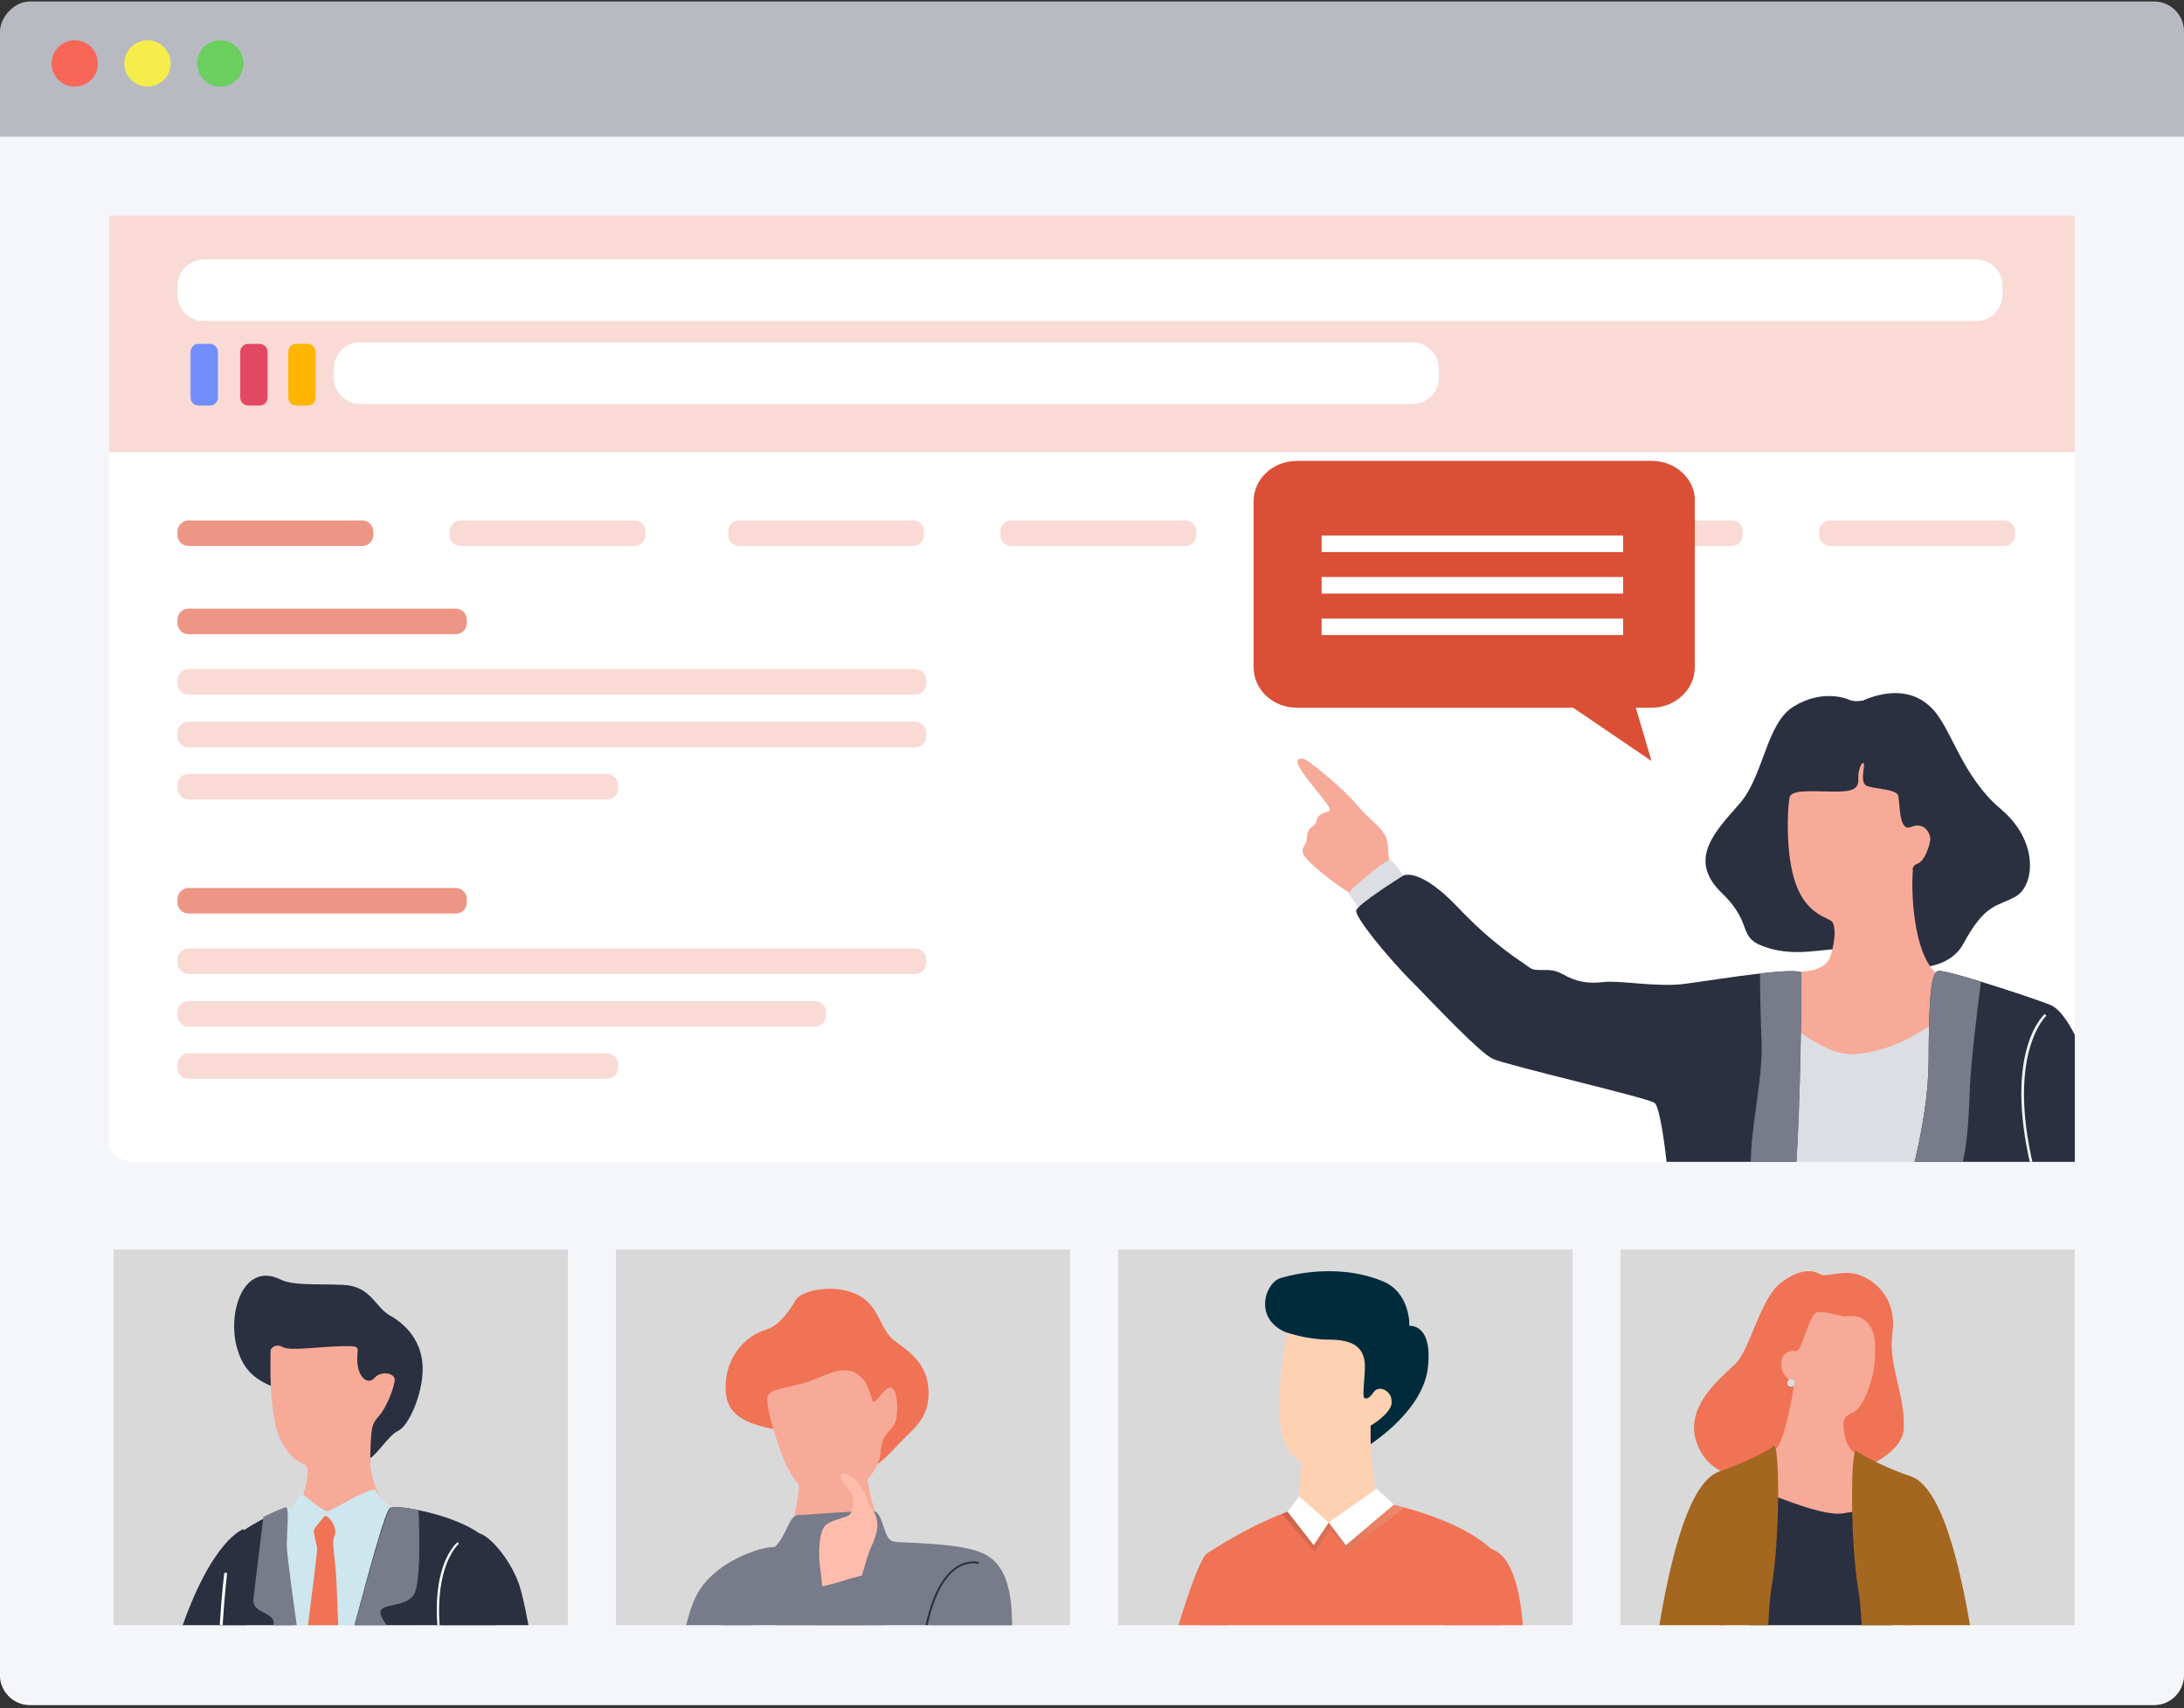
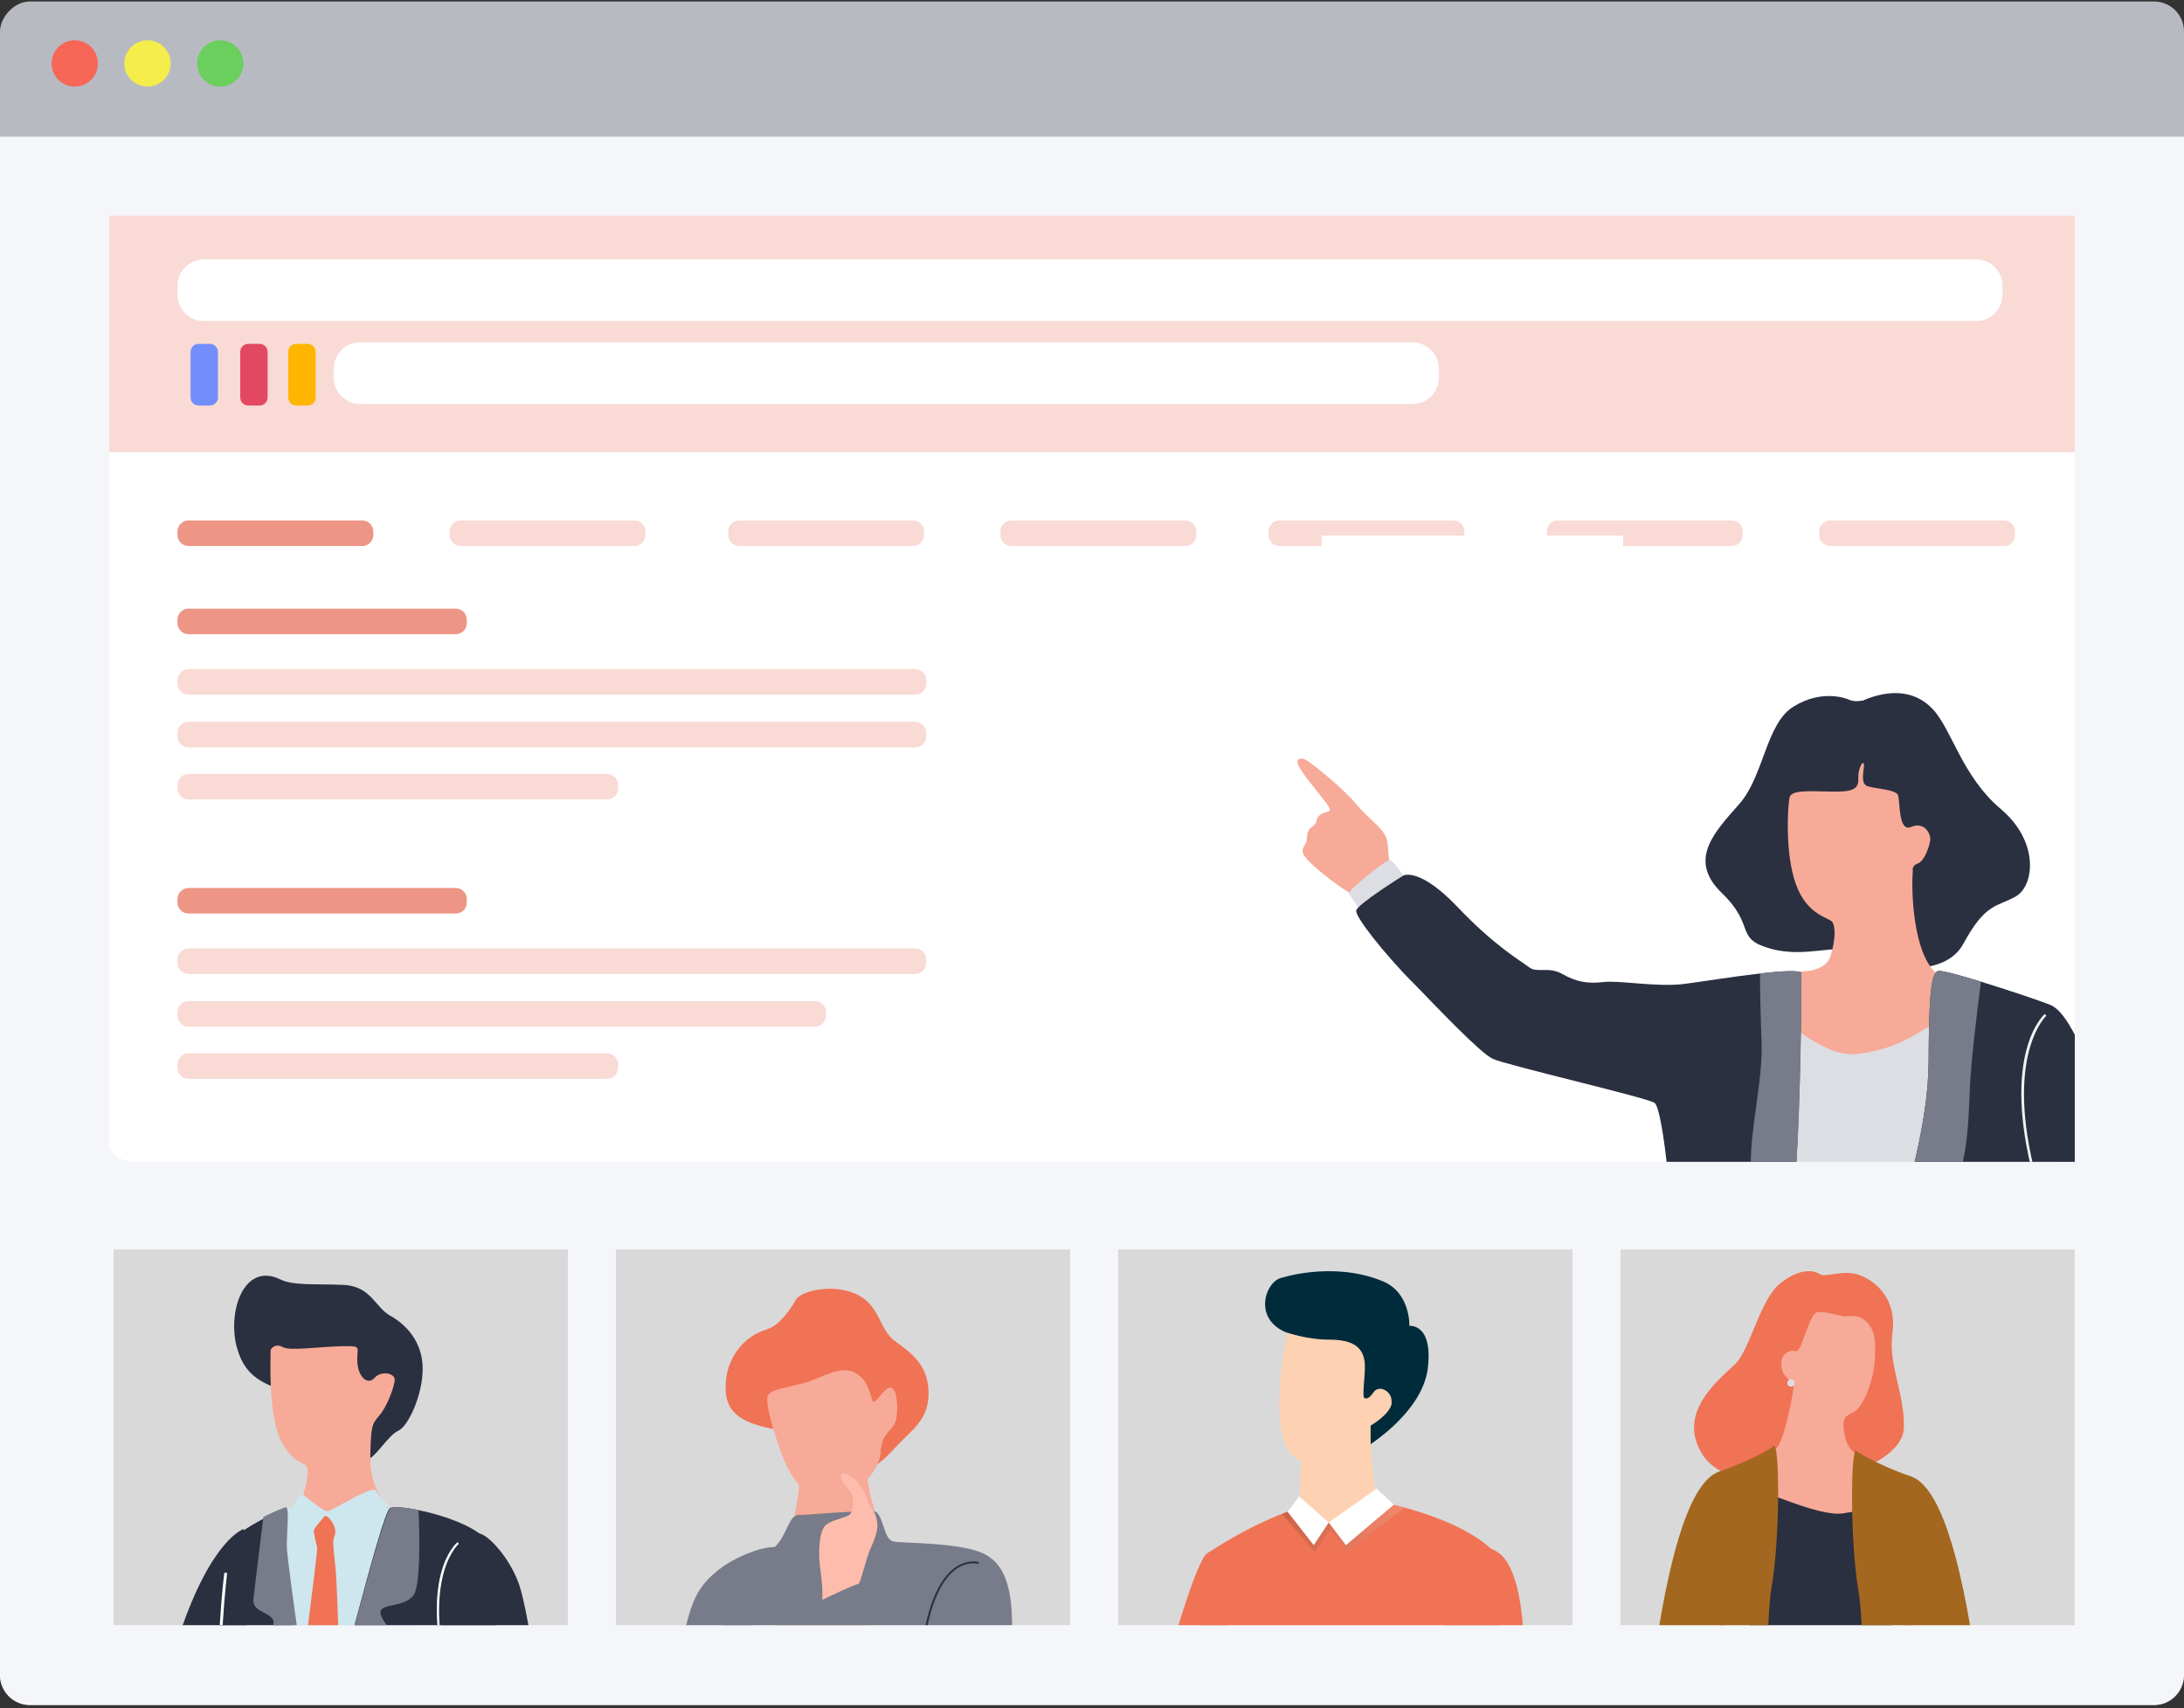
<svg xmlns="http://www.w3.org/2000/svg" width="500" height="391" viewBox="0 0 500 391" fill="none">
  <rect x="0" y="0" width="500" height="391" fill="#333333" stroke="none" />
  <rect width="500" height="389.913" rx="6.862" transform="matrix(1 0 0 -1 0 390.251)" fill="#B8BAC2" />
  <path d="M0 31.294H500V383.477C500 387.266 496.928 390.338 493.138 390.338H6.862C3.072 390.338 0 387.266 0 383.477V31.294Z" fill="#F5F6F9" />
  <path fill-rule="evenodd" clip-rule="evenodd" d="M22.419 14.526C22.419 17.456 20.044 19.831 17.115 19.831C14.185 19.831 11.811 17.456 11.811 14.526C11.811 11.597 14.185 9.222 17.115 9.222C20.044 9.222 22.419 11.597 22.419 14.526Z" fill="#F76657" />
  <path fill-rule="evenodd" clip-rule="evenodd" d="M39.072 14.526C39.072 17.456 36.697 19.831 33.767 19.831C30.838 19.831 28.464 17.456 28.464 14.526C28.464 11.597 30.838 9.222 33.767 9.222C36.697 9.222 39.072 11.597 39.072 14.526Z" fill="#F4ED4C" />
  <path fill-rule="evenodd" clip-rule="evenodd" d="M55.725 14.526C55.725 17.456 53.35 19.831 50.42 19.831C47.49 19.831 45.117 17.456 45.117 14.526C45.117 11.597 47.49 9.222 50.42 9.222C53.35 9.222 55.725 11.597 55.725 14.526Z" fill="#6BCF5E" />
  <g clip-path="url(#clip0_332_15455)">
    <path d="M469.227 265.977H30.773C27.605 265.977 25 263.981 25 261.553V49.347H475V260.221C475 262.648 472.395 265.977 469.227 265.977Z" fill="white" />
    <path opacity="0.35" d="M475 49.347H25V103.504H475V49.347Z" fill="#ED9686" />
    <path d="M452.401 59.376H46.683C43.34 59.376 40.629 62.094 40.629 65.447V67.423C40.629 70.776 43.34 73.494 46.683 73.494H452.401C455.745 73.494 458.456 70.776 458.456 67.423V65.447C458.456 62.094 455.745 59.376 452.401 59.376Z" fill="white" />
    <path d="M323.357 78.365H82.447C79.103 78.365 76.392 81.082 76.392 84.435V86.412C76.392 89.764 79.103 92.482 82.447 92.482H323.357C326.701 92.482 329.412 89.764 329.412 86.412V84.435C329.412 81.082 326.701 78.365 323.357 78.365Z" fill="white" />
    <path d="M59.435 78.716H56.83C55.819 78.716 55 79.538 55 80.551V90.999C55 92.012 55.819 92.834 56.83 92.834H59.435C60.446 92.834 61.266 92.012 61.266 90.999V80.551C61.266 79.538 60.446 78.716 59.435 78.716Z" fill="#E34862" />
    <path d="M70.435 78.716H67.83C66.82 78.716 66 79.538 66 80.551V90.999C66 92.012 66.82 92.834 67.83 92.834H70.435C71.446 92.834 72.266 92.012 72.266 90.999V80.551C72.266 79.538 71.446 78.716 70.435 78.716Z" fill="#FFB600" />
    <path d="M48.064 78.716H45.459C44.448 78.716 43.629 79.538 43.629 80.551V90.999C43.629 92.012 44.448 92.834 45.459 92.834H48.064C49.075 92.834 49.895 92.012 49.895 90.999V80.551C49.895 79.538 49.075 78.716 48.064 78.716Z" fill="#728EFC" />
    <path d="M82.94 119.139H43.163C41.764 119.139 40.629 120.276 40.629 121.68V122.456C40.629 123.86 41.764 124.998 43.163 124.998H82.94C84.339 124.998 85.474 123.86 85.474 122.456V121.68C85.474 120.276 84.339 119.139 82.94 119.139Z" fill="#ED9686" />
    <path d="M104.341 139.327H43.163C41.764 139.327 40.629 140.465 40.629 141.868V142.645C40.629 144.048 41.764 145.186 43.163 145.186H104.341C105.741 145.186 106.876 144.048 106.876 142.645V141.868C106.876 140.465 105.741 139.327 104.341 139.327Z" fill="#ED9686" />
    <path opacity="0.35" d="M209.52 153.162H43.163C41.764 153.162 40.629 154.3 40.629 155.704V156.48C40.629 157.883 41.764 159.021 43.163 159.021H209.52C210.919 159.021 212.054 157.883 212.054 156.48V155.704C212.054 154.3 210.919 153.162 209.52 153.162Z" fill="#ED9686" />
    <path opacity="0.35" d="M209.52 165.233H43.163C41.764 165.233 40.629 166.371 40.629 167.774V168.551C40.629 169.954 41.764 171.092 43.163 171.092H209.52C210.919 171.092 212.054 169.954 212.054 168.551V167.774C212.054 166.371 210.919 165.233 209.52 165.233Z" fill="#ED9686" />
    <path opacity="0.35" d="M138.978 177.162H43.163C41.764 177.162 40.629 178.3 40.629 179.704V180.48C40.629 181.883 41.764 183.021 43.163 183.021H138.978C140.378 183.021 141.513 181.883 141.513 180.48V179.704C141.513 178.3 140.378 177.162 138.978 177.162Z" fill="#ED9686" />
    <path d="M104.341 203.28H43.163C41.764 203.28 40.629 204.418 40.629 205.821V206.598C40.629 208.001 41.764 209.139 43.163 209.139H104.341C105.741 209.139 106.876 208.001 106.876 206.598V205.821C106.876 204.418 105.741 203.28 104.341 203.28Z" fill="#ED9686" />
    <path opacity="0.35" d="M209.52 217.115H43.163C41.764 217.115 40.629 218.253 40.629 219.657V220.433C40.629 221.837 41.764 222.974 43.163 222.974H209.52C210.919 222.974 212.054 221.837 212.054 220.433V219.657C212.054 218.253 210.919 217.115 209.52 217.115Z" fill="#ED9686" />
    <path opacity="0.35" d="M186.569 229.186H43.163C41.764 229.186 40.629 230.324 40.629 231.727V232.504C40.629 233.907 41.764 235.045 43.163 235.045H186.569C187.969 235.045 189.104 233.907 189.104 232.504V231.727C189.104 230.324 187.969 229.186 186.569 229.186Z" fill="#ED9686" />
    <path opacity="0.35" d="M138.978 241.115H43.163C41.764 241.115 40.629 242.253 40.629 243.657V244.433C40.629 245.837 41.764 246.974 43.163 246.974H138.978C140.378 246.974 141.513 245.837 141.513 244.433V243.657C141.513 242.253 140.378 241.115 138.978 241.115Z" fill="#ED9686" />
    <path opacity="0.35" d="M145.244 119.139H105.468C104.068 119.139 102.933 120.276 102.933 121.68V122.456C102.933 123.86 104.068 124.998 105.468 124.998H145.244C146.644 124.998 147.778 123.86 147.778 122.456V121.68C147.778 120.276 146.644 119.139 145.244 119.139Z" fill="#ED9686" />
    <path opacity="0.35" d="M209.027 119.139H169.251C167.851 119.139 166.716 120.276 166.716 121.68V122.456C166.716 123.86 167.851 124.998 169.251 124.998H209.027C210.427 124.998 211.561 123.86 211.561 122.456V121.68C211.561 120.276 210.427 119.139 209.027 119.139Z" fill="#ED9686" />
    <path opacity="0.35" d="M271.331 119.139H231.555C230.155 119.139 229.021 120.276 229.021 121.68V122.456C229.021 123.86 230.155 124.998 231.555 124.998H271.331C272.731 124.998 273.866 123.86 273.866 122.456V121.68C273.866 120.276 272.731 119.139 271.331 119.139Z" fill="#ED9686" />
    <path opacity="0.35" d="M332.721 119.139H292.944C291.545 119.139 290.41 120.276 290.41 121.68V122.456C290.41 123.86 291.545 124.998 292.944 124.998H332.721C334.12 124.998 335.255 123.86 335.255 122.456V121.68C335.255 120.276 334.12 119.139 332.721 119.139Z" fill="#ED9686" />
    <path opacity="0.35" d="M396.433 119.139H356.657C355.257 119.139 354.122 120.276 354.122 121.68V122.456C354.122 123.86 355.257 124.998 356.657 124.998H396.433C397.833 124.998 398.967 123.86 398.967 122.456V121.68C398.967 120.276 397.833 119.139 396.433 119.139Z" fill="#ED9686" />
    <path opacity="0.35" d="M458.808 119.139H419.031C417.632 119.139 416.497 120.276 416.497 121.68V122.456C416.497 123.86 417.632 124.998 419.031 124.998H458.808C460.207 124.998 461.342 123.86 461.342 122.456V121.68C461.342 120.276 460.207 119.139 458.808 119.139Z" fill="#ED9686" />
    <path d="M447.403 188.174H428.113C426.208 188.174 424.664 189.723 424.664 191.633V210.974C424.664 212.885 426.208 214.433 428.113 214.433H447.403C449.308 214.433 450.853 212.885 450.853 210.974V191.633C450.853 189.723 449.308 188.174 447.403 188.174Z" fill="#ED9686" />
    <g clip-path="url(#clip1_332_15455)">
      <path d="M318.34 200.179C318.34 200.179 317.976 196.283 317.653 193.037C317.329 189.79 314.056 188.289 310.742 184.353C307.427 180.416 301.971 176.155 300.557 175.06C299.142 173.964 298.132 173.233 297.202 173.923C296.272 174.573 298.94 177.9 301.486 181.106C304.032 184.312 305.164 185.489 303.992 185.813C302.78 186.098 301.607 186.585 301.365 188.005C301.122 189.385 299.263 189.141 299.223 191.657C299.182 194.173 296.636 194.133 299.748 197.257C302.537 200.057 307.468 203.507 309.044 204.481C310.62 205.455 318.38 200.22 318.38 200.22L318.34 200.179Z" fill="#F7AA98" />
      <path d="M322.058 201.559C322.058 201.559 319.067 196.892 318.097 196.892C317.127 196.892 308.357 204.034 308.802 204.602C309.246 205.171 310.984 207.808 310.984 207.808L322.058 201.559Z" fill="#DCDEE3" />
      <path d="M426.656 160.288C432.153 157.975 438.134 157.691 442.499 162.358C446.864 167.025 449.168 177.697 458.06 185.205C466.951 192.712 465.739 202.777 461.495 205.211C457.251 207.646 454.584 206.591 449.491 216.047C444.399 225.461 426.373 220.673 423.625 218.197C420.876 215.722 413.44 219.496 405.235 217.142C396.99 214.789 402.083 212.029 394.161 204.4C386.24 196.73 392.666 190.359 398.243 183.988C403.821 177.616 404.306 165.604 410.611 161.749C416.916 157.853 422.372 159.72 423.503 160.248C424.635 160.775 426.696 160.329 426.696 160.329L426.656 160.288Z" fill="#2A3040" />
      <path d="M437.932 199.246C437.528 203.182 437.77 219.455 444.197 223.513C450.663 227.572 444.52 241.207 444.52 241.207L412.025 248.755L411.54 222.377C411.54 222.377 417.886 222.864 419.098 218.806C420.311 214.748 420.149 212.232 419.543 211.136C418.936 210.041 413.803 209.716 411.176 202.492C408.549 195.31 409.317 184.393 409.681 182.608C410.045 180.782 414.208 181.147 418.371 181.187C422.574 181.269 425.565 181.35 425.443 178.387C425.322 175.425 426.818 173.639 426.737 175.303C426.615 176.967 425.928 179.483 427.626 180.011C429.323 180.538 433.931 180.741 434.497 181.958C435.063 183.176 434.497 190.602 437.528 189.304C440.559 188.005 442.135 190.886 441.893 192.428C441.65 193.97 440.721 196.365 439.751 197.217C438.781 198.069 437.973 197.704 437.851 199.205L437.932 199.246Z" fill="#F7AA98" />
      <path d="M447.511 230.98C436.962 238.407 432.718 240.314 424.999 241.288C417.32 242.262 406.69 231.751 406.69 231.751L401.436 300.82L441.691 300.049L447.47 230.94L447.511 230.98Z" fill="#DCDEE3" />
      <path d="M435.669 308.45C435.467 317.743 436.154 324.804 440.276 327.117C444.399 329.43 462.546 330.039 466.264 328.131C469.982 326.183 468.931 307.07 468.446 298.913C467.921 290.756 469.295 281.463 472.69 283.817C476.085 286.171 482.956 292.704 488.331 293.516C493.707 294.327 506.802 291.324 513.591 289.498C520.422 287.713 530.243 288.24 528.505 284.588C526.767 280.895 527.131 271.399 525.838 269.411C524.504 267.381 505.144 270.182 502.922 270.384C500.699 270.628 495.727 271.805 492.939 271.886C490.15 271.967 493.02 266.123 486.391 258.616C479.763 251.108 475.358 232.238 469.214 229.966C465.819 228.667 459.191 226.476 453.533 224.731C449.006 223.351 445.086 222.255 443.914 222.255C441.974 222.215 441.61 228.627 441.529 243.114C441.448 257.601 436.154 273.509 435.062 279.475C434.739 281.179 434.699 283.452 434.739 286.13C434.901 292.866 435.83 301.794 435.709 308.45H435.669Z" fill="#2A3040" />
      <path d="M323.069 224.528C328.929 230.534 338.75 240.963 341.741 242.384C344.732 243.804 376.701 251.19 378.762 252.448C380.824 253.706 383.532 280.976 382.602 291.04C381.672 301.104 376.661 319.407 379.49 323.424C382.36 327.482 388.22 325.9 393.232 325.778C398.243 325.615 403.578 324.479 406.003 316.444C407.499 311.534 408.711 299.603 409.681 287.753C410.287 280.246 410.772 272.779 411.176 267.097C412.187 252.407 412.429 227.328 412.389 222.864C412.389 222.012 408.105 222.255 402.891 222.864C396.748 223.554 389.271 224.771 385.795 225.218C379.328 226.07 370.8 224.366 367.082 224.812C363.404 225.258 360.777 224.731 357.625 222.945C354.432 221.16 351.886 222.864 350.026 221.403C348.167 219.942 342.347 216.736 333.658 207.606C324.968 198.475 321.29 200.423 321.29 200.423C321.29 200.423 310.863 206.916 310.499 208.417C310.176 209.919 317.168 218.522 323.028 224.528H323.069Z" fill="#2A3040" />
      <path d="M434.739 286.13C436.315 281.95 439.549 276.188 443.752 274.848C449.451 273.063 450.542 261.538 450.906 250.743C451.148 243.276 452.644 231.386 453.533 224.731C449.006 223.351 445.086 222.255 443.914 222.255C441.974 222.215 441.61 228.627 441.529 243.114C441.448 257.601 436.154 273.509 435.062 279.475C434.739 281.179 434.699 283.452 434.739 286.13Z" fill="#777B8A" />
      <path d="M403.012 273.022C408.185 276.959 409.681 287.469 409.721 287.753C410.328 280.286 410.813 272.779 411.217 267.097C412.227 252.407 412.47 227.328 412.429 222.864C412.429 222.012 408.145 222.255 402.931 222.864C402.931 226.395 403.053 232.198 403.295 239.015C403.699 250.337 397.758 269.045 403.012 273.022Z" fill="#777B8A" />
      <path d="M465.658 269.776L466.183 269.614C458.746 241.572 468.406 232.604 468.487 232.523L468.123 232.117C467.719 232.482 458.1 241.369 465.617 269.776H465.658Z" fill="#F2F2F2" />
    </g>
  </g>
  <g clip-path="url(#clip2_332_15455)">
    <rect width="104" height="86" transform="translate(26 286.035)" fill="#D9D9D9" />
    <path d="M54.268 308.543C56.533 317.03 63.178 317.06 66.379 319.234C69.581 321.409 82.537 334.185 84.199 334.003C85.86 333.822 88.91 328.507 91.206 327.51C93.501 326.483 96.853 319.144 96.763 313.134C96.672 307.123 92.988 303.227 89.394 301.234C85.799 299.241 84.984 294.408 78.551 294.136C72.118 293.865 67.195 294.348 64.205 292.898C55.929 288.821 51.973 300.056 54.238 308.543H54.268Z" fill="#2A3040" />
    <path d="M61.94 309.358C62 310.868 61.305 323.493 64.235 329.593C67.165 335.694 70.064 334.245 70.396 336.298C70.698 338.352 69.249 343.698 68.131 345.148C67.014 346.597 73.688 353.816 73.688 353.816C73.688 353.816 80.967 349.165 83.444 349.285C85.92 349.436 88.85 344.936 88.85 344.936C88.85 344.936 84.622 340.95 84.773 333.731C84.924 326.513 85.105 326.03 86.826 324.066C88.548 322.103 90.149 317.845 90.36 316.063C90.571 314.281 87.249 313.707 85.739 315.429C84.259 317.12 82.054 315.429 81.813 311.865C81.571 308.271 83.232 308.089 78.189 308.18C73.145 308.271 66.349 309.328 64.748 308.391C63.178 307.455 61.909 308.603 61.94 309.297V309.358Z" fill="#F7AA98" />
    <path d="M63.51 346.03C63.51 346.03 66.814 344.795 67.655 345.398C68.496 346 72.851 350.488 77.116 349.102C81.381 347.717 85.827 344.976 89.401 345.036C92.975 345.096 97 369.735 97 369.735L75.704 415.035C75.704 415.035 61.617 409.373 62.008 408.228C62.398 407.053 63.51 346.03 63.51 346.03Z" fill="#CEE6ED" />
    <path d="M67 345.235C67 345.235 68.258 341.388 69.545 342.28C70.832 343.173 74.05 346.219 75.221 345.911C76.391 345.604 85.372 339.911 86.045 341.234C86.718 342.557 89 344.65 89 344.65L72.178 356.035L67 345.235Z" fill="#CEE6ED" />
    <path d="M74.248 347.158C73.628 347.886 71.861 349.948 71.83 350.342C71.799 350.736 72.326 353.283 72.605 354.192C72.884 355.102 67.675 391.998 68.016 395.061C68.388 398.123 72.605 405.035 72.605 405.035L78 392.271C78 392.271 77.349 364.5 76.791 358.74C76.233 352.979 76.047 353.131 76.667 351.342C77.287 349.553 74.899 346.37 74.217 347.158H74.248Z" fill="#F07355" />
    <path d="M112.817 402.389C113.808 423.81 114.918 455.88 112.757 457.505C110.627 459.129 101.296 459.4 94.544 459.701C87.793 460.002 80.382 460.032 78.552 459.159C76.721 458.287 73.031 430.669 72.071 430.729C71.111 430.789 69.82 453.985 69.25 457.565C68.68 461.145 64.089 459.851 60.699 459.611C57.308 459.37 50.587 457.715 47.587 456.151C44.586 454.586 54.158 428.894 52.507 411.806C50.827 394.718 49.927 360.391 50.377 356.48C50.707 353.712 55.268 350.342 59.648 348.026C61.449 347.093 63.189 346.311 64.599 345.8C65.74 345.408 64.719 352.418 64.959 355.788C65.169 358.977 70.06 396.432 72.101 400.855C72.221 401.126 72.341 401.276 72.431 401.276C72.521 401.276 72.671 401.126 72.821 400.825C75.611 395.56 87.253 346.1 89.323 345.198C90.074 344.867 92.564 345.047 95.685 345.679C101.746 346.883 110.117 349.771 112.427 353.772C115.908 359.819 111.797 380.969 112.787 402.389H112.817Z" fill="#2A3040" />
    <path d="M55.779 350.035C55.779 350.035 48.514 352.16 41.153 373.983C33.76 395.807 30.61 409.071 32.571 414.473C34.531 419.876 44.4 448.741 50.668 451.746C56.936 454.751 55.875 433.322 55.875 433.322C55.875 433.322 47.71 413.988 48.064 411.347C48.385 408.706 57 389.918 57 389.918L55.811 350.066L55.779 350.035Z" fill="#2A3040" />
    <path d="M104.826 353.671C103.05 355.911 98.173 365.172 103.231 389.203C108.288 413.234 105.729 421.86 104.947 429.699C104.134 437.568 101.605 450.068 102.297 450.673C102.99 451.278 114.339 451.944 115.483 452.035C116.627 452.126 124.093 422.193 124.906 410.752C125.719 399.312 121.053 369.107 118.855 362.751C116.627 356.395 111.389 350.887 109.462 351.038C107.536 351.19 104.796 353.641 104.796 353.641L104.826 353.671Z" fill="#2A3040" />
    <path d="M65.728 355.026C65.942 358.211 70.922 395.618 73 400.035C57.265 380.595 60.351 377.14 62.276 372.904C64.231 368.607 57.509 370.019 58.029 365.873C58.365 362.928 59.617 352.893 60.29 347.274C62.123 346.343 63.895 345.562 65.331 345.051C66.492 344.66 65.453 351.661 65.698 355.026H65.728Z" fill="#777B8A" />
    <path d="M94.626 365.245C92.32 368.241 86.479 366.817 87.168 369.546C87.857 372.274 92.14 374.766 89.744 379.214C87.587 383.248 75.366 397.336 73 400.035C75.786 394.845 87.407 346.085 89.474 345.196C90.223 344.869 92.709 345.047 95.824 345.67C96.094 352.017 96.274 363.139 94.626 365.275V365.245Z" fill="#777B8A" />
    <path d="M106.593 416.035L106.14 415.884C106.14 415.884 108.312 408.41 102.248 384.444C96.123 360.207 104.42 353.307 104.752 353.035L105.054 353.398C105.054 353.398 96.666 360.418 102.7 384.323C108.795 408.47 106.653 415.733 106.562 416.005L106.593 416.035Z" fill="white" />
    <path d="M50.438 394.035C49.077 378.183 51.319 360.219 51.359 360.035L52 360.096C52 360.28 49.717 378.213 51.079 394.005H50.438V394.035Z" fill="white" />
  </g>
  <g clip-path="url(#clip3_332_15455)">
    <rect width="104" height="86" transform="translate(141 286.035)" fill="#D9D9D9" />
    <path d="M175.665 304.302C170.132 305.847 166.693 310.89 166.224 315.839C165.756 320.788 166.506 325.232 177.041 327.123C187.575 329.015 200.705 335.571 200.83 335.287C200.955 335.004 201.986 334.657 205.425 330.906C208.864 327.155 212.709 325.012 212.584 318.644C212.459 312.277 208.27 309.472 204.862 306.982C201.455 304.491 201.486 299.543 197.141 296.863C191.795 293.522 183.48 295.319 182.199 297.557C180.917 299.795 178.385 303.514 175.634 304.271L175.665 304.302Z" fill="#F07355" />
    <path d="M175.915 319.243C175.071 320.441 176.384 325.263 178.135 330.559C179.885 335.854 182.48 342.096 188.888 343.041C195.297 343.987 201.486 336.674 201.611 332.45C201.736 328.226 204.3 327.501 204.987 325.516C205.675 323.498 205.581 318.455 204.175 317.73C202.768 317.037 200.767 321.04 200.017 320.914C199.267 320.788 199.486 316.91 196.453 314.672C193.421 312.435 189.513 314.546 185.981 315.965C182.449 317.383 176.947 317.73 175.915 319.275V319.243Z" fill="#F7AA98" />
    <path d="M175.665 354.61C175.665 354.61 180.198 354.988 181.761 347.612C183.324 340.236 182.918 338.313 182.918 338.313L198.329 337.305C198.329 337.305 200.58 352.277 204.487 352.907C208.395 353.538 206.394 366.241 206.394 366.241C206.394 366.241 191.577 377.777 191.264 378.25C190.952 378.723 178.572 377.305 178.354 376.138C178.135 374.972 175.634 354.61 175.634 354.61H175.665Z" fill="#F7AA98" />
    <path d="M177.384 354.136C180.323 351.3 180.542 346.634 183.043 346.792C184.481 346.887 194.296 345.846 200.017 345.973C202.205 346.036 202.143 352.34 204.487 352.876C206.457 353.317 218.805 353.033 224.588 355.397C230.34 357.761 233.153 364.349 230.965 383.356C228.777 402.363 224.838 432.497 223.775 439.243C222.712 445.988 217.585 446.146 218.367 451.189C219.148 456.201 220.711 459.038 211.677 458.407C202.643 457.777 188.951 456.201 179.448 457.146C169.945 458.092 159.816 458.88 159.504 455.413C159.191 451.945 160.598 451.945 158.722 447.879C156.846 443.813 153.47 436.879 157.096 423.86C160.754 410.842 165.412 383.829 165.255 377.682C165.099 371.567 165.412 362.773 168.694 358.36C171.976 353.979 177.416 354.136 177.416 354.136H177.384Z" fill="#777B8A" />
    <path d="M192.671 337.431C191.983 338.471 193.765 340.173 194.703 341.528C195.64 342.852 195.39 345.532 194.703 346.54C194.015 347.549 189.732 347.864 188.638 349.598C187.544 351.331 187.231 355.398 187.857 359.716C188.482 364.034 188.232 366.241 188.232 366.241C188.232 366.241 195.984 362.521 196.484 362.616C196.985 362.742 198.11 357.037 199.454 354.137C200.767 351.237 201.174 349.44 200.611 347.391C200.048 345.342 199.142 345.279 198.673 343.609C198.204 341.97 197.422 340.551 196.109 339.07C194.796 337.588 192.952 337.021 192.671 337.431Z" fill="#FEBCAD" />
-     <path d="M187.669 363.246C192.765 362.427 199.361 359.149 199.361 361.355C199.361 363.562 201.861 370.78 202.799 375.476C203.737 380.173 205.613 388.337 207.457 387.108C209.333 385.847 213.209 372.671 213.834 369.677C214.459 366.682 217.742 358.676 221.305 358.676C224.869 358.676 235.935 364.318 230.027 384.901C224.119 405.484 207.926 415.035 202.143 415.193C196.391 415.35 194.109 413.617 190.42 403.404C186.731 393.191 185.325 388.337 186.262 379.385C187.2 370.433 186.325 363.435 187.669 363.215V363.246Z" fill="#777B8A" />
    <path d="M174.29 357.446V354.609C174.29 354.609 164.787 356.816 160.129 364.034C155.471 371.252 155.315 388.211 151.251 401.891C147.187 415.571 148.687 423.703 155.502 427.17C162.317 430.638 171.195 431.552 177.885 432.34C184.574 433.128 187.294 433.6 190.451 432.34C193.609 431.079 196.578 431.552 197.672 431.079C198.767 430.606 200.017 426.697 200.017 423.388C200.017 420.078 200.642 421.969 197.672 420.866C194.703 419.763 195.328 416.768 188.013 415.066C180.698 413.333 167.444 411.284 167.006 406.745C166.568 402.206 172.133 392.781 171.508 386.162C170.882 379.574 174.321 357.415 174.321 357.415L174.29 357.446Z" fill="#777B8A" />
    <path d="M211.208 379.385H210.771C212.146 365.799 215.928 360.662 218.867 358.707C221.649 356.879 223.994 357.573 224.119 357.604L223.994 358.014C223.994 358.014 221.712 357.32 219.117 359.054C216.272 360.945 212.584 366.02 211.239 379.353L211.208 379.385Z" fill="#2A3040" />
  </g>
  <g clip-path="url(#clip4_332_15455)">
    <rect width="104" height="86" transform="matrix(-1 0 0 1 360 286.035)" fill="#D9D9D9" />
    <path d="M280.863 371.394C283.031 377.439 284.805 383.55 284.805 383.55C284.805 383.55 277.972 401.488 272.715 405.628C272.452 405.825 272.19 406.022 271.927 406.153C268.05 408.256 235 395.706 235 395.706L237.431 385.193L263.385 390.975C263.976 391.106 264.568 390.778 264.699 390.187C265.882 385.061 273.11 359.042 275.935 356.151C277.578 354.442 278.497 364.692 280.929 371.46L280.863 371.394Z" fill="#F07355" />
    <path d="M342.364 379.674C341.575 382.959 340.458 386.573 338.947 390.449C330.668 411.607 330.208 434.079 330.208 434.079C326.463 435.196 322.652 435.918 318.841 436.378C299.063 438.809 280.074 434.013 280.074 434.013C280.074 405.036 270.481 359.37 276.395 355.559C282.308 351.748 294.004 344.783 304.189 343.863L315.096 343.535C338.487 348.529 342.889 356.348 342.889 356.348C342.889 356.348 345.715 364.955 342.298 379.674H342.364Z" fill="#F07355" />
    <path d="M326.857 313.376C325.477 323.823 312.205 331.642 312.205 331.642C312.205 331.642 310.628 324.086 307.342 317.121C304.846 311.733 301.363 306.674 296.895 305.754C286.645 303.585 289.142 294.255 292.887 292.678C292.887 292.678 304.846 288.539 316.476 293.269C322.98 295.898 322.652 303.52 322.652 303.52C322.652 303.52 328.171 302.863 326.857 313.376Z" fill="#002B3B" />
    <path d="M315.161 343.535C315.161 343.535 309.314 348.66 304.188 348.529C299.063 348.397 297.421 345.44 297.421 345.44L297.684 338.738L297.946 332.562L313.782 323.297C313.782 323.297 313.782 323.297 313.782 323.363C313.782 323.757 313.782 325.137 313.782 326.78C313.782 328.948 313.782 331.576 313.913 332.891C314.11 335.584 315.096 343.535 315.096 343.535H315.161Z" fill="#FDD1B1" />
    <path style="mix-blend-mode:multiply" opacity="0.15" d="M321.601 345.112L308.394 355.231L304.583 350.171L300.969 355.231L293.478 346.557L296.567 345.112L304.188 348.529L319.104 344.455L321.601 345.112Z" fill="url(#paint0_linear_332_15455)" />
-     <path d="M304.188 348.529L308.131 353.719L319.104 344.455L315.161 340.775L304.188 348.529Z" fill="white" />
+     <path d="M304.188 348.529L308.131 353.719L319.104 344.455L315.161 340.775Z" fill="white" />
    <path d="M297.421 342.549L304.188 348.529L300.772 353.719L294.793 346.097L297.421 342.549Z" fill="white" />
    <path d="M318.644 321.129C318.315 323.757 313.847 326.32 313.847 326.32C310.431 331.445 302.546 338.541 296.172 333.351C290.85 329.014 293.347 312.39 294.398 306.871C294.595 305.754 294.727 305.097 294.727 305.097C294.727 305.097 299.326 306.674 304.254 306.674C309.182 306.674 312.73 307.988 312.467 313.376C312.467 313.507 312.467 313.639 312.467 313.77C312.073 319.486 311.942 320.078 312.665 320.143C313.453 320.209 314.307 318.961 314.57 318.567C315.884 316.99 318.841 318.501 318.578 321.129H318.644Z" fill="#FDD1B1" />
    <path d="M342.692 355.231C348.014 358.385 349.854 372.314 348.672 392.289C348.277 398.597 346.766 411.41 342.824 416.798C342.627 417.061 342.429 417.323 342.232 417.52C339.013 420.543 305.437 417.258 305.437 417.258L304.78 406.416L329.945 405.102C330.537 405.102 330.997 404.576 330.997 403.985C330.799 398.728 330.405 376.257 330.668 372.249C331.522 360.421 335.53 350.894 342.758 355.231H342.692Z" fill="#F07355" />
  </g>
  <g clip-path="url(#clip5_332_15455)">
    <rect width="104" height="86" transform="translate(371 286.035)" fill="#D9D9D9" />
    <path d="M412.506 337.281C412.506 337.281 395.386 342.305 389.585 332.701C383.784 323.096 393.978 315.49 397.328 312.187C400.679 308.883 402.988 297.28 407.663 293.699C412.309 290.118 415.378 290.84 416.674 291.701C417.969 292.561 421.77 290.563 425.544 291.839C429.317 293.116 434.273 297.28 433.259 305.025C432.245 312.77 436.019 318.516 435.878 326.816C435.737 335.143 416.645 340.584 412.506 337.281Z" fill="#F07355" />
    <path d="M410.62 317.739C410.451 319.154 408.508 330.091 406.649 331.535C404.791 332.978 404.34 341.528 404.34 341.528L407.691 346.636L426.473 349.883L428.726 341.583L425.769 333.339C425.769 333.339 423.066 332.451 422.334 328.62C421.601 324.762 422.221 324.262 424.389 323.263C426.557 322.236 429.007 315.851 429.233 311.215C429.43 306.552 429.233 304.886 427.627 302.915C426.022 300.944 423.826 301.25 422.474 301.333C421.151 301.444 416.983 299.668 415.632 300.611C414.308 301.583 412.76 307.44 411.887 308.772C411.014 310.077 410.901 308.661 409.324 309.494C407.719 310.299 407.635 311.937 408.001 313.658C408.367 315.379 410.788 316.351 410.62 317.822V317.739Z" fill="#F7AA98" />
    <path d="M410.873 316.6C410.873 317.072 410.507 317.433 410.028 317.433C409.549 317.433 409.183 317.072 409.183 316.6C409.183 316.128 409.549 315.768 410.028 315.768C410.507 315.768 410.873 316.128 410.873 316.6Z" fill="#DCDEE3" />
    <path d="M401.383 341.001C403.918 341.056 416.448 347.302 421.939 346.441C427.459 345.581 429.655 344.998 429.655 344.998C429.655 344.998 435.287 380.474 433.428 382.583C431.57 384.693 405.072 388.885 401.862 380.418C398.652 371.952 401.355 340.973 401.355 340.973L401.383 341.001Z" fill="#2A3040" />
    <path d="M406.227 330.952C407.522 332.229 407.381 353.048 405.635 362.93C403.89 372.812 405.044 399.794 403.89 407.372C402.735 414.978 401.552 429.746 398.793 430.162C396.033 430.578 383.671 430.245 382.489 429.44C382.123 429.191 389.191 400.044 391.359 392.021C393.527 383.999 393.245 384.721 393.527 368.787C393.809 352.881 394.4 340.834 397.892 338.808C401.383 336.809 406.17 330.924 406.17 330.924L406.227 330.952Z" fill="#A4671F" />
    <path d="M371.873 413.562C373.394 414.173 374.295 416.81 377.617 418.281C380.968 419.752 383.869 417.809 384.601 416.532C385.333 415.256 391.105 404.818 390.683 394.214C390.261 383.61 399.863 355.074 401.383 350.633C402.904 346.191 406.255 330.979 406.255 330.979C406.255 330.979 401.609 334.144 393.612 336.864C385.614 339.585 381.475 362.375 379.476 374.422C377.477 386.47 374.97 405.04 373.365 408.482C371.76 411.924 369.902 412.757 371.873 413.562Z" fill="#A4671F" />
    <path d="M424.861 332.063C423.566 333.34 423.707 354.159 425.453 364.041C427.199 373.923 426.044 400.905 427.199 408.483C428.353 416.089 429.536 430.857 432.295 431.273C435.055 431.69 447.417 431.356 448.599 430.551C448.965 430.302 441.898 401.155 439.729 393.132C437.561 385.11 437.843 385.832 437.561 369.898C437.279 353.992 436.688 341.945 433.196 339.919C429.705 337.92 424.918 332.035 424.918 332.035L424.861 332.063Z" fill="#A4671F" />
    <path d="M459.215 414.674C457.695 415.284 456.794 417.921 453.471 419.393C450.12 420.864 447.22 418.921 446.487 417.644C445.755 416.367 439.983 405.929 440.405 395.326C440.827 384.722 431.225 356.186 429.705 351.744C428.184 347.303 424.833 332.091 424.833 332.091C424.833 332.091 429.479 335.255 437.477 337.976C445.474 340.696 449.613 363.486 451.612 375.533C453.612 387.581 456.118 406.152 457.723 409.594C459.328 413.036 461.186 413.869 459.215 414.674Z" fill="#A4671F" />
  </g>
  <g clip-path="url(#clip6_332_15455)">
-     <path d="M388 152.767C388 157.84 383.561 162.013 378.093 162.013H374.5L378.093 174.21L360.145 162.013H296.907C291.439 162.013 287 157.904 287 152.767V114.756C287 109.619 291.439 105.51 296.907 105.51H378.157C383.625 105.51 388.064 109.619 388.064 114.756V152.832L388 152.767Z" fill="#DB4F36" />
    <path d="M371.596 122.589H302.568V126.378H371.596V122.589Z" fill="white" />
    <path d="M371.596 132.092H302.568V135.881H371.596V132.092Z" fill="white" />
    <path d="M371.596 141.595H302.568V145.383H371.596V141.595Z" fill="white" />
  </g>
  <defs>
    <linearGradient id="paint0_linear_332_15455" x1="321.601" y1="349.843" x2="293.478" y2="349.843" gradientUnits="userSpaceOnUse">
      <stop stop-color="white" />
      <stop offset="1" />
    </linearGradient>
    <clipPath id="clip0_332_15455">
      <rect width="450" height="216.63" fill="white" transform="translate(25 49.347)" />
    </clipPath>
    <clipPath id="clip1_332_15455">
      <rect width="264" height="339.988" fill="white" transform="matrix(-1 0 0 1 561 158.665)" />
    </clipPath>
    <clipPath id="clip2_332_15455">
      <rect width="104" height="86" fill="white" transform="translate(26 286.035)" />
    </clipPath>
    <clipPath id="clip3_332_15455">
      <rect width="104" height="86" fill="white" transform="translate(141 286.035)" />
    </clipPath>
    <clipPath id="clip4_332_15455">
      <rect width="104" height="86" fill="white" transform="matrix(-1 0 0 1 360 286.035)" />
    </clipPath>
    <clipPath id="clip5_332_15455">
      <rect width="104" height="86" fill="white" transform="translate(371 286.035)" />
    </clipPath>
    <clipPath id="clip6_332_15455">
      <rect width="101" height="71.207" fill="white" transform="translate(287 105.51)" />
    </clipPath>
  </defs>
</svg>